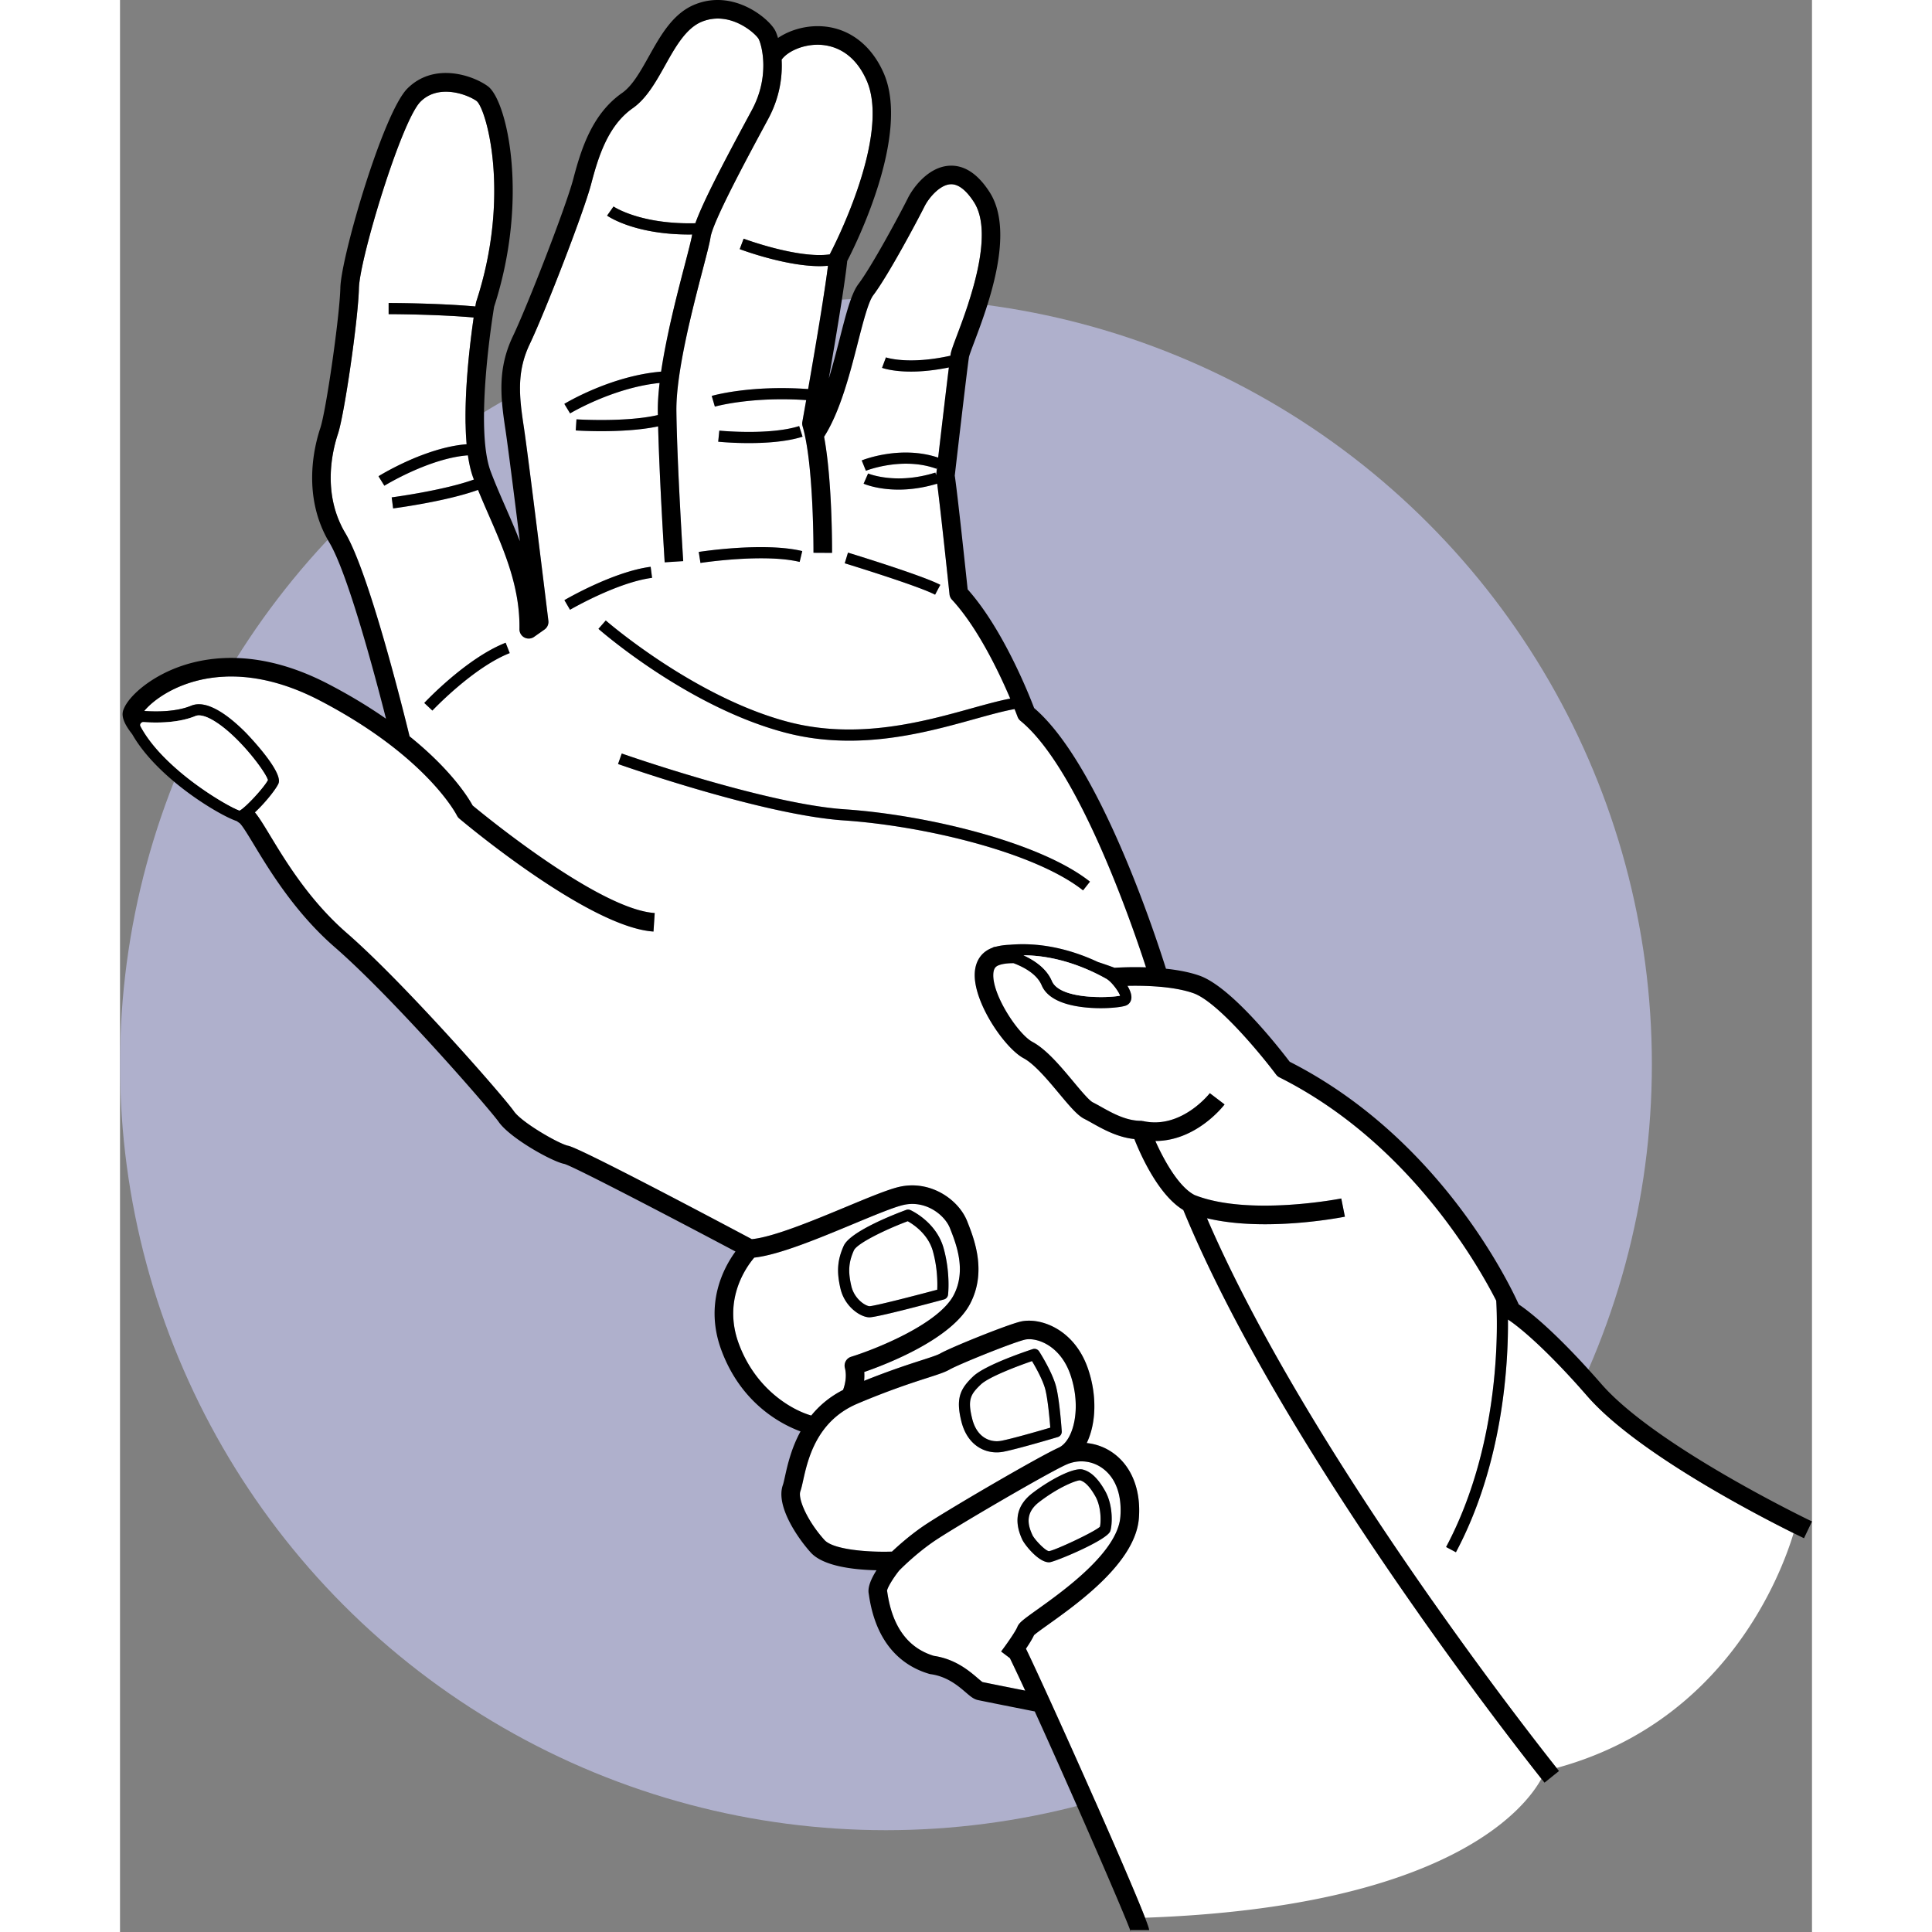
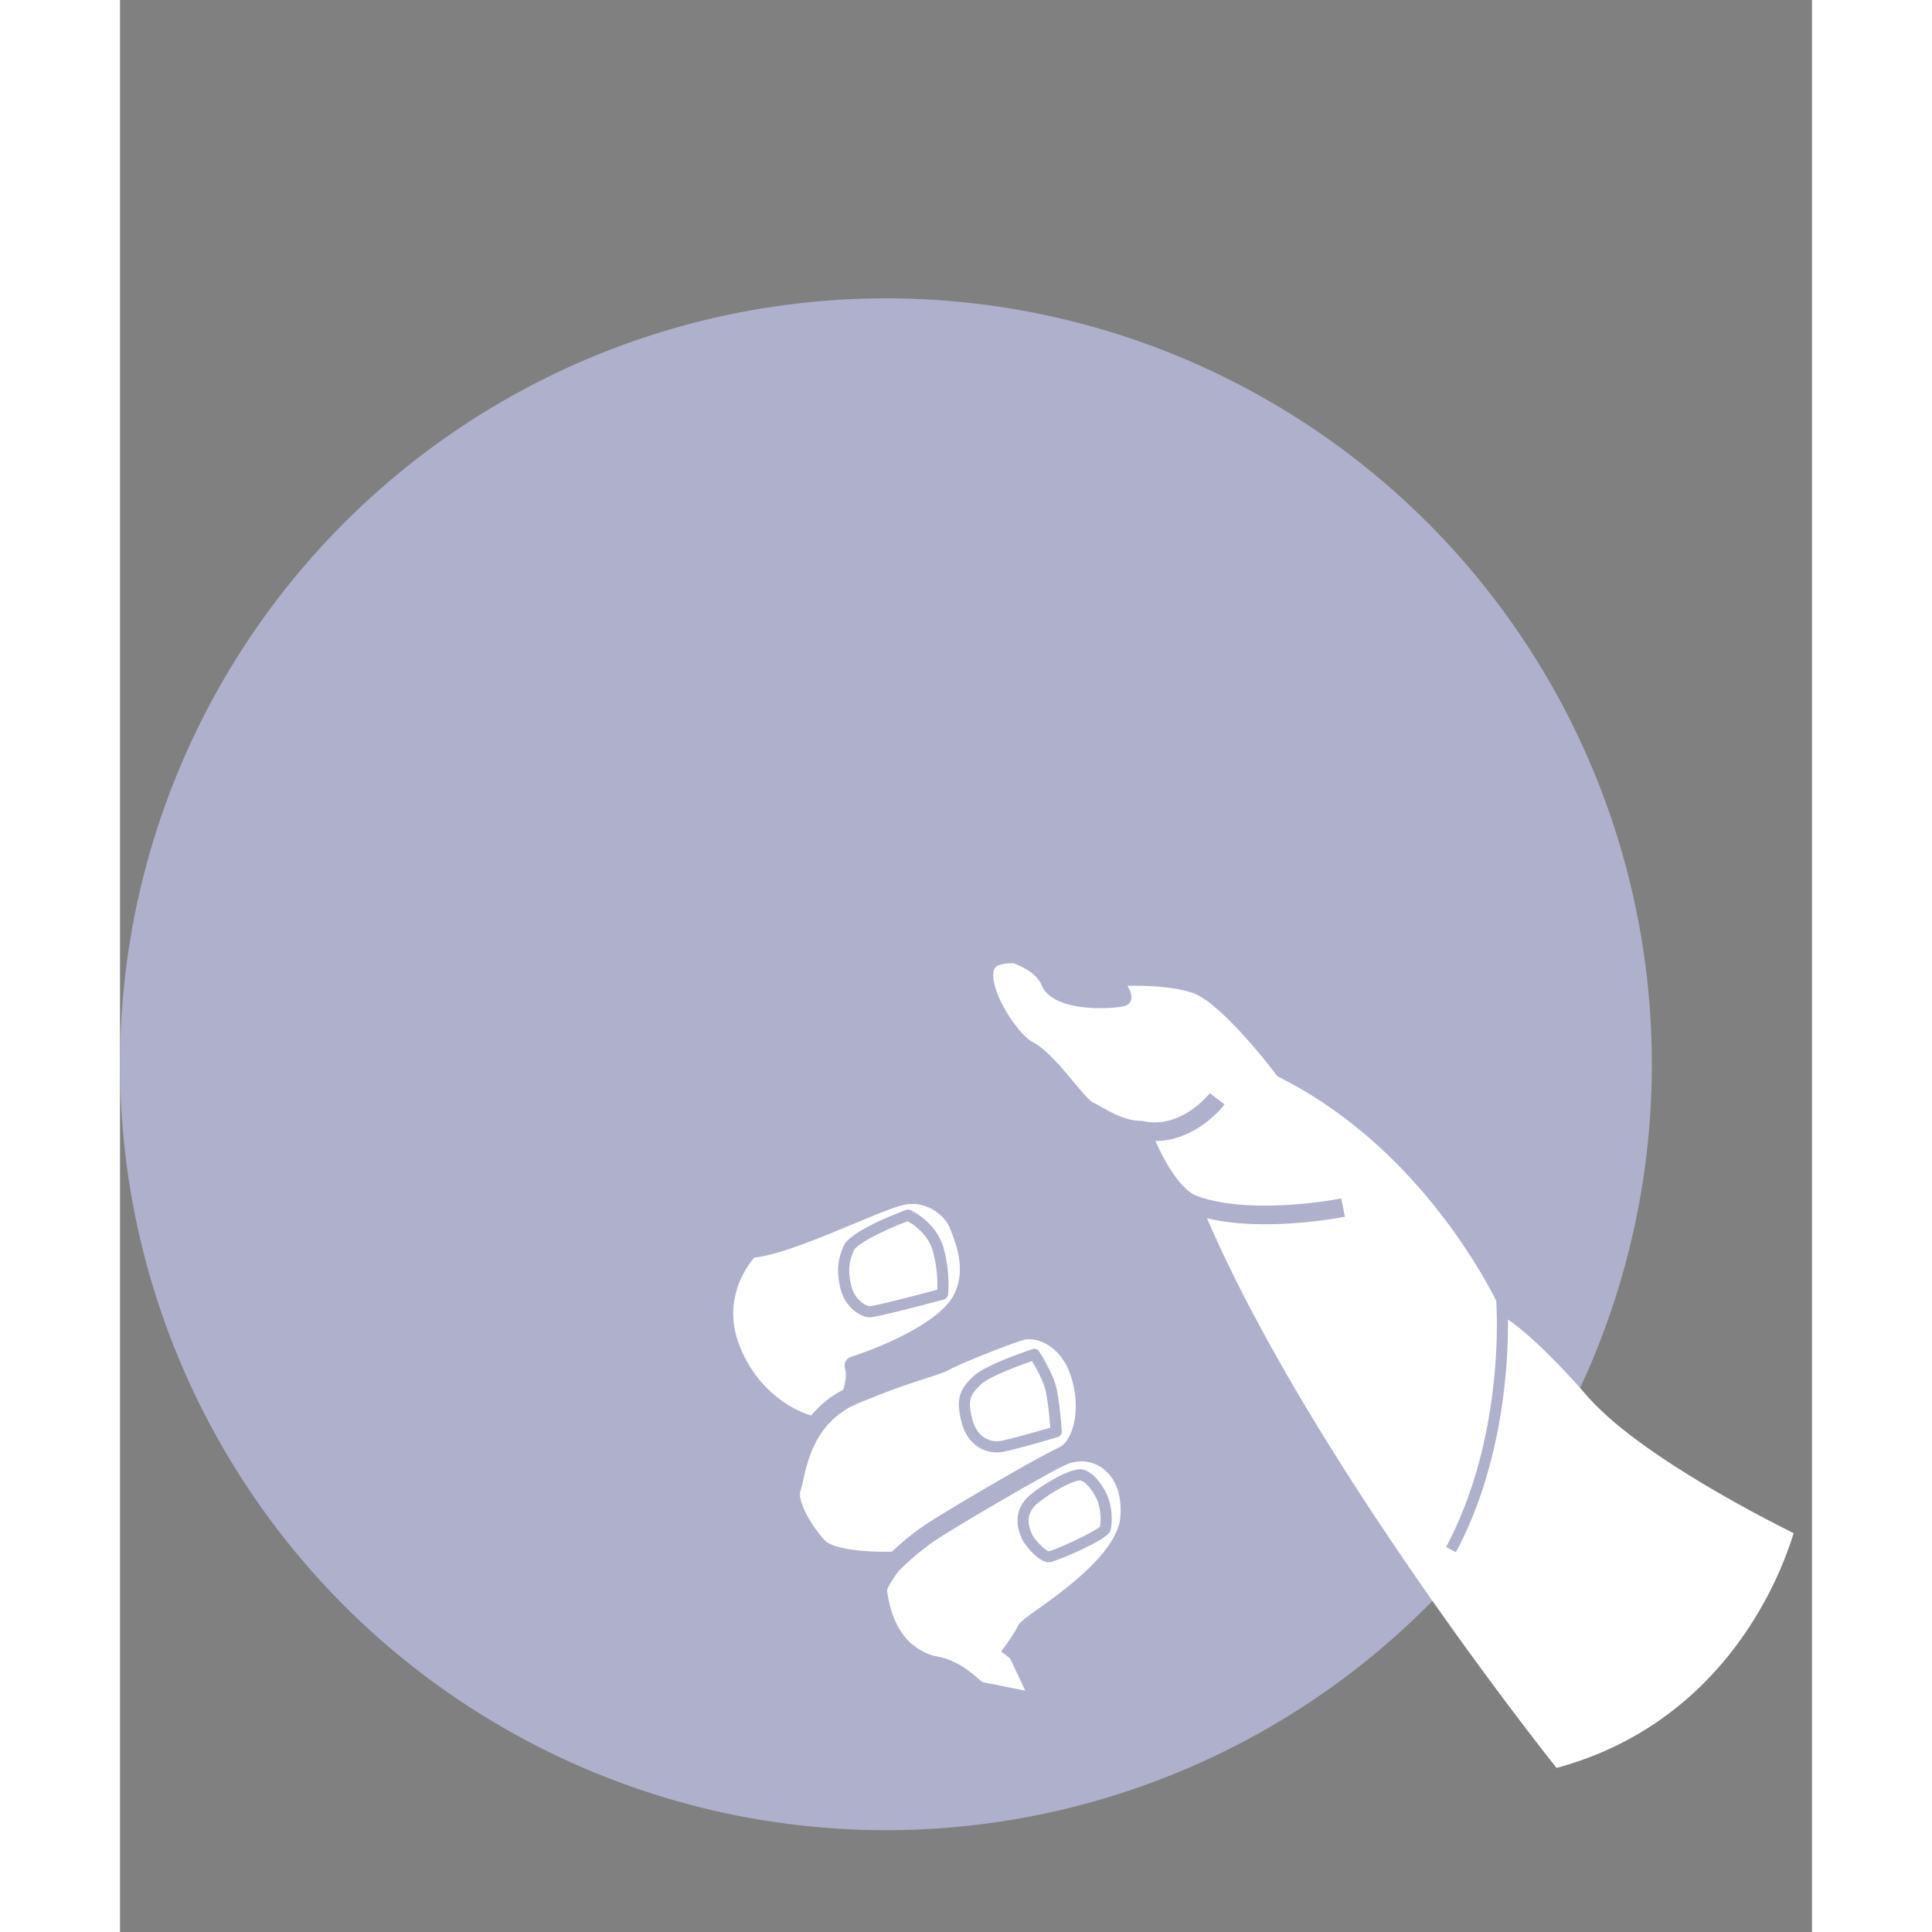
<svg xmlns="http://www.w3.org/2000/svg" version="1.1" width="512" height="512" x="0" y="0" viewBox="0 0 364.493 416.199" style="enable-background:new 0 0 512 512" xml:space="preserve">
  <rect x="0" y="0" width="364.493" height="416.199" fill="#808080" stroke="none" />
  <g>
    <circle cx="165" cy="229.267" r="165" fill="#AFB0CC" opacity="1" data-original="#afb0cc" />
    <g fill="#FFFFFF">
-       <path d="M218.516 245.378c-3.638-.377-6.76-2.126-9.11-3.443-.597-.334-1.149-.644-1.65-.895-1.451-.725-3.022-2.556-5.465-5.484-2.353-2.82-5.28-6.33-7.628-7.585-4.13-2.21-10.89-12.137-10.525-18.403.15-2.574 1.45-4.47 3.66-5.34.045-.018.093-.03.138-.048a1.18 1.18 0 0 1 .432-.189c.128-.026.254-.04.382-.063.886-.232 1.88-.362 2.956-.403 7.574-.663 14.353 1.552 18.941 3.707a105.4 105.4 0 0 1 3.602 1.252 72.655 72.655 0 0 1 6.777-.093c-3.21-9.88-14.675-43.019-27.053-53.113a2.002 2.002 0 0 1-.614-.864c-.011-.03-.236-.64-.647-1.664-2.418.43-5.31 1.232-8.587 2.143-7.431 2.066-16.78 4.665-27.025 4.665-4.444 0-9.055-.488-13.754-1.722-20.816-5.462-39.497-21.678-40.282-22.366l1.582-1.806c.188.165 19.05 16.535 39.31 21.851 14.903 3.91 29.134-.046 39.527-2.934 3.115-.866 5.878-1.625 8.295-2.09-2.312-5.432-6.955-15.258-12.562-21.308a2.001 2.001 0 0 1-.523-1.15c-.02-.2-1.907-18.152-2.66-23.84-3.156.956-5.971 1.28-8.317 1.28-4.55 0-7.35-1.198-7.526-1.275l.964-2.198c.059.025 5.942 2.494 14.49-.193l.18.578c.003-.035-.006-.07-.002-.104l.19-1.638-.125.341c-7.338-2.674-15.127.396-15.205.427l-.9-2.225c.344-.14 8.393-3.318 16.468-.603.605-5.208 1.698-14.563 2.306-19.426-3.266.666-5.99.893-8.15.893-4.013 0-6.107-.757-6.247-.81l.837-2.25c.049.018 4.776 1.656 13.889-.36l.042-.291c.116-.753.535-1.884 1.395-4.167 2.435-6.464 8.138-21.602 3.651-28.609-1.17-1.826-3.002-3.995-5.073-3.87-2.273.121-4.645 2.875-5.604 4.792-1.413 2.828-7.765 14.795-11.027 19.105-1.066 1.408-2.222 5.927-3.34 10.297-1.695 6.62-3.792 14.788-7.256 20.204 1.78 9.506 1.72 24.307 1.716 25.012l-4-.023c0-.19.079-19.04-2.35-27.28a1.997 1.997 0 0 1-.05-.92c.012-.07.339-1.892.831-4.692-11.917-.8-19.596 1.385-19.676 1.408l-.675-2.303c.344-.102 8.291-2.364 20.767-1.481 1.39-7.958 3.534-20.547 4.279-26.564a19.68 19.68 0 0 1-1.803.087c-7.355 0-16.734-3.488-17.211-3.668l.844-2.246c.125.046 11.71 4.353 18.554 3.38.015-.034.024-.07.042-.103.133-.251 13.29-25.165 7.894-37.383-2.943-6.662-7.854-7.67-10.52-7.679h-.037c-3.47 0-6.606 1.583-7.755 3.22.195 3.514-.349 8.031-2.858 12.704l-.954 1.774c-3.848 7.149-11.009 20.456-11.505 23.808-.177 1.188-.798 3.57-1.657 6.869-2.168 8.312-5.795 22.225-5.691 30.545.145 11.604 1.456 32.117 1.47 32.323l-3.993.257c-.012-.19-1.11-17.386-1.414-29.287-3.898.832-8.612 1.036-12.208 1.036-3.073 0-5.324-.144-5.537-.159l.158-2.394c.114.007 10.632.676 17.536-.923l-.012-.803c-.023-1.835.125-3.909.383-6.107-10.008 1.009-19.184 6.498-19.28 6.556l-1.245-2.052c.42-.255 10.078-6.043 20.85-6.947 1.166-7.902 3.52-16.95 5.112-23.055.766-2.936 1.427-5.47 1.57-6.445.003-.014.008-.033.01-.048-.21.003-.425.01-.631.01-11.796 0-17.442-3.89-17.696-4.068l1.382-1.963c.058.041 5.775 3.89 17.631 3.603 1.73-4.812 6.287-13.44 11.244-22.652l.952-1.77c3.903-7.267 2.135-13.883 1.448-15.257-.549-1.061-6.045-6.22-12.208-3.754-3.455 1.382-5.748 5.483-7.966 9.448-1.956 3.497-3.978 7.113-6.958 9.2-5.29 3.702-7.388 10.334-8.94 16.26-1.625 6.203-9.961 27.664-13.248 34.55-2.812 5.892-2.313 11.053-1.301 17.703 1.024 6.732 5.14 40.485 5.314 41.918a2 2 0 0 1-.833 1.877l-2.248 1.584a2 2 0 0 1-3.152-1.67c.159-9.05-3.326-17.038-6.696-24.763a248.526 248.526 0 0 1-2.23-5.229c-6.838 2.478-17.793 3.923-18.287 3.987l-.31-2.38c.119-.015 11.113-1.465 17.712-3.84-.039-.102-.082-.206-.12-.308-.527-1.4-.906-3.069-1.172-4.905-8.32.615-17.888 6.483-17.99 6.546l-1.266-2.04c.435-.27 10.112-6.22 18.979-6.896-.82-9.29.69-21.583 1.522-27.303-8.058-.714-18.212-.723-18.32-.723v-2.4c.11 0 10.486.01 18.683.747l.127-.77c.017-.096.04-.191.07-.284 7.437-22.73 2.253-41.266.105-43.18-1.83-1.348-8.146-3.856-12.118.115-4.13 4.131-13.123 33.87-13.27 40.197-.154 6.624-3.113 27.16-4.523 31.39-1.201 3.603-3.45 12.893 1.588 21.336 5.1 8.544 12.429 37.984 13.847 43.801 9.045 7.282 12.703 13.283 13.585 14.899 2.975 2.466 27.342 22.379 39.224 23.162l-.262 3.991c-13.908-.917-40.704-23.387-41.838-24.343a1.994 1.994 0 0 1-.512-.659c-.059-.12-6.465-12.737-29.486-24.743-12.847-6.7-22.595-5.709-28.51-3.697-4.901 1.667-8.028 4.294-9.366 5.926h.014c2.888.198 6.98.16 10.103-1.132 3.499-1.444 8.293 2.324 11.7 5.741.083.083 8.202 8.392 7.111 11.01-.48 1.153-2.869 4.173-5.083 6.223.829.978 1.778 2.515 3.244 4.94 3.39 5.602 8.513 14.068 16.56 21.062 12.259 10.652 33.658 35.048 35.996 38.39 1.731 2.472 9.802 7.078 11.7 7.434 2.364.443 28.031 13.993 39.548 20.115 4.64-.444 13.308-4.045 20.333-6.966 4.797-1.994 8.94-3.717 11.368-4.287 6.652-1.56 12.808 2.627 14.697 7.402 1.49 3.764 4.265 10.772.653 17.723-3.98 7.659-17.978 13.063-22.83 14.742.045.662.026 1.3-.034 1.906 5.541-2.225 9.578-3.53 12.378-4.433 1.968-.635 3.39-1.093 4.033-1.46 2.252-1.288 13.92-6.007 17.152-6.834 4.156-1.063 11.687 1.422 14.673 10.129 1.99 5.804 1.735 11.835-.276 16A11.75 11.75 0 0 1 213.92 313c4.01 2.855 6.04 7.982 5.568 14.066-.737 9.48-12.968 18.217-19.54 22.91-1.224.875-2.6 1.858-3.045 2.27-.372.811-1.049 1.894-1.74 2.92 4.253 8.755 21.54 47.31 25.656 57.958 65.55-2.32 81.982-23.732 85.382-29.944-6.372-8.036-56.221-71.712-77.137-122.512-5.365-3.226-9.209-11.902-10.548-15.29zM156.824 119.05c.654.2 16.072 4.92 19.888 6.94l-1.123 2.122c-3.615-1.914-19.308-6.719-19.466-6.767zm-27.719-26.282c.107.011 10.815 1.055 17.203-.981l.729 2.287c-3.45 1.1-7.908 1.379-11.545 1.379-3.6 0-6.399-.274-6.627-.297zm17.867 25.949-.561 2.333c-7.74-1.86-21.233.202-21.368.223l-.37-2.371c.573-.09 14.103-2.156 22.3-.185zm-79.678 34.359-1.751-1.642c.368-.393 9.124-9.668 17.533-12.971l.878 2.233c-7.902 3.105-16.574 12.288-16.66 12.38zm28.438-23.789c.428-.25 10.57-6.147 18.581-7.184l.308 2.38c-7.533.975-17.576 6.816-17.676 6.875zm60.219 47.453c-17.356-1.177-47.392-11.703-48.662-12.151l.798-2.264c.308.108 30.998 10.866 48.026 12.02 17.577 1.192 42.07 7.06 52.84 15.586l-1.49 1.881c-10.39-8.225-34.296-13.904-51.512-15.072z" fill="#FFFFFF" opacity="1" data-original="#ffffff" />
      <path d="M316.139 300.813c-10.325-11.827-15.951-15.783-17.142-16.556.082 9.396-.996 30.966-11.208 50.134l-2.119-1.129c12.142-22.79 11.048-49.074 10.8-53.071-4.429-8.676-19.354-34.383-46.71-48.106a1.998 1.998 0 0 1-.705-.59c-3.19-4.26-12.615-15.72-17.85-17.549-4.369-1.526-10.568-1.652-14.175-1.571.533.892.878 1.793.852 2.529-.027.753-.41 1.36-1.054 1.665-.655.31-2.873.618-5.548.618-2.72 0-5.912-.318-8.42-1.274-2.188-.835-3.636-2.061-4.306-3.646-1.006-2.38-3.705-3.878-6.067-4.774-1.3-.003-2.406.135-3.223.457-.545.214-1.06.586-1.133 1.85-.263 4.526 5.37 13.013 8.418 14.644 3.035 1.623 6.105 5.302 8.814 8.55 1.516 1.817 3.404 4.08 4.181 4.468.553.277 1.16.616 1.816.984 2.391 1.339 5.367 3.006 8.565 3.006.15 0 .293.036.435.068l.005-.02c8.253 1.858 14.345-5.927 14.405-6.006l3.182 2.425c-.274.36-6.092 7.86-14.913 7.879 1.822 4.081 5.01 9.879 8.452 11.642 11.687 4.632 31.399.782 31.597.742l.783 3.923c-.524.105-8.31 1.63-17.205 1.63-4.138 0-8.51-.338-12.51-1.294 21.63 50.142 69.78 111.457 75.311 118.42 36.454-9.908 48.41-41.77 51.062-50.587-7.83-3.889-33.787-17.316-44.39-29.461zM196.451 330.446l.093.211c.379.89 2.748 3.425 3.57 3.499 1.252-.148 9.66-4.058 10.987-5.255.23-.98.332-4.239-.995-6.573-1.15-2.025-2.227-3.146-3.29-3.427a.33.33 0 0 0-.04-.002c-.74 0-4.441 1.35-8.771 4.673-3.046 2.336-2.43 4.901-1.554 6.874zM158.796 302.409c-8.803 3.754-10.65 12.067-11.641 16.541-.213.959-.38 1.716-.59 2.3-.579 1.612 1.523 6.448 5.2 10.51 1.86 2.052 9.254 2.67 14.538 2.49 1.412-1.332 3.775-3.428 6.569-5.37 4.28-2.974 25.103-15.138 29.381-17.035 3.187-1.54 4.93-8.574 2.493-15.682-2.247-6.552-7.558-8.15-9.897-7.55-2.89.738-14.182 5.301-16.16 6.43-1.004.575-2.429 1.035-4.79 1.795-3.214 1.037-8.073 2.604-15.027 5.534-.025.011-.047.024-.073.035l-.001.003zm24.977-5.882c2.62-2.511 11.807-5.557 12.846-5.896a1.2 1.2 0 0 1 1.381.492c.12.185 2.93 4.58 3.697 7.76.745 3.082 1.16 9.207 1.177 9.465a1.2 1.2 0 0 1-.855 1.23c-.344.103-8.472 2.523-11.667 3.15-.489.097-.99.147-1.495.147-3.152 0-6.427-1.944-7.604-6.654-1.256-5.024-.238-7.051 2.52-9.694zM133.294 289.446c3.63 9.835 11.396 14.289 15.617 15.494 1.697-2.088 3.917-4.017 6.854-5.516.4-1.08.863-2.893.392-4.739a2 2 0 0 1 1.349-2.405c5.031-1.553 18.81-6.972 22.102-13.308 2.77-5.332.522-11.013-.822-14.407-1.114-2.816-5.235-6.114-10.064-4.98-2.11.495-6.305 2.24-10.746 4.087-7.55 3.14-16.052 6.675-21.341 7.246-1.652 1.924-6.853 9.012-3.341 18.528zm22.605-21.054c1.422-3.186 11.46-7.012 13.458-7.747.294-.108.619-.097.906.032.227.102 5.578 2.562 7.155 8.19 1.488 5.317.985 9.854.963 10.044a1.2 1.2 0 0 1-.88 1.02c-3.37.91-14.412 3.853-16.076 3.853h-.043c-1.947-.07-5.267-2.31-6.173-6.18-.86-3.664-.672-6.16.69-9.212z" fill="#FFFFFF" opacity="1" data-original="#ffffff" />
      <path d="M161.468 281.385c.998-.016 8.857-2.015 14.584-3.55.066-1.455.062-4.72-.946-8.321-1.039-3.71-4.26-5.791-5.414-6.433-5.177 1.952-10.954 4.84-11.601 6.29-1.136 2.544-1.28 4.556-.546 7.685.653 2.788 3.046 4.298 3.923 4.33zM203.922 315.48c-3.882 1.693-24.679 13.844-28.768 16.686-3.818 2.654-6.856 5.71-7.304 6.167-1.295 1.622-2.51 3.635-2.61 4.323l.06.398c1.078 7.378 4.45 11.974 10.025 13.661 4.634.678 7.648 3.262 9.457 4.814.36.308.798.684 1.013.826 1.14.243 5.78 1.166 9.21 1.847a404.577 404.577 0 0 0-3.297-6.993l-1.897-1.436c1.218-1.61 3.108-4.315 3.496-5.284.368-.92 1.198-1.54 4.317-3.768 5.61-4.007 17.284-12.345 17.876-19.964.366-4.719-1.019-8.447-3.9-10.498-2.25-1.602-5.122-1.894-7.678-.779zm3.51 1.1c1.74.462 3.254 1.912 4.76 4.562 1.842 3.241 1.558 7.484 1.13 8.707-.687 1.96-11.974 6.643-13.098 6.704a1.88 1.88 0 0 1-.107.002c-2.293 0-5.334-3.907-5.781-4.958l-.078-.176c-1.76-3.959-.99-7.24 2.286-9.754 3.797-2.913 8.91-5.613 10.888-5.087zM189.89 310.374c2.466-.485 8.257-2.16 10.517-2.823-.146-1.846-.513-5.912-1.043-8.106-.495-2.053-2.084-4.875-2.896-6.232-3.151 1.08-9.33 3.414-11.035 5.047-2.209 2.117-2.89 3.228-1.852 7.379 1.051 4.204 4.054 5.178 6.308 4.735z" fill="#FFFFFF" opacity="1" data-original="#ffffff" />
    </g>
-     <path d="M319.152 298.182c-10.193-11.676-16.022-15.989-17.833-17.186-2.171-4.806-17.23-35.96-49.346-52.274-2.15-2.834-12.515-16.13-19.45-18.552-2.193-.766-4.72-1.22-7.197-1.484-2.403-7.652-14.435-44.229-28.4-56.154-1.105-2.907-6.706-17.038-14.323-25.569-.384-3.644-2.204-20.802-2.776-24.5.302-2.613 2.647-22.88 3.053-25.514.068-.403.661-1.978 1.185-3.367 2.87-7.621 8.845-23.48 3.276-32.176-2.534-3.956-5.442-5.874-8.653-5.707-4.436.236-7.725 4.509-8.97 6.997-1.793 3.588-7.782 14.705-10.639 18.48-1.551 2.05-2.644 6.318-4.026 11.72-.696 2.717-1.464 5.71-2.357 8.625 1.498-8.66 3.473-20.478 3.962-25.298 1.743-3.355 13.699-27.248 7.835-40.524-2.816-6.375-7.98-10.043-14.166-10.063h-.048c-3.14 0-6.24.984-8.53 2.544-.199-.662-.404-1.199-.584-1.558-1.264-2.528-8.862-9.04-17.27-5.679-4.77 1.908-7.415 6.637-9.973 11.21-1.815 3.246-3.53 6.313-5.76 7.874-6.4 4.48-8.784 11.911-10.516 18.524-1.547 5.907-9.84 27.244-12.989 33.84-3.297 6.908-2.73 12.906-1.645 20.028.523 3.443 1.906 14.365 3.127 24.18-.98-2.526-2.056-4.993-3.122-7.435-1.14-2.615-2.219-5.086-3.157-7.58-3.495-9.284.396-33.449.739-35.518 7.587-23.338 2.796-44.428-1.35-47.484-3.167-2.332-11.57-5.281-17.34.49-5.231 5.231-14.287 36.295-14.44 42.933-.142 6.07-3.048 26.403-4.32 30.218-1.375 4.125-3.939 14.786 1.948 24.65 3.931 6.587 9.594 27.695 12.207 37.954-3.498-2.437-7.588-4.95-12.365-7.441-14.1-7.353-24.992-6.199-31.647-3.937-6.38 2.169-11.048 6.167-12.361 8.995-.413.89-1.041 2.26 1.7 5.724 5.481 9.63 18.886 17.533 22.506 18.71l.45.32.171.121c.53.408 1.907 2.685 3.123 4.694 3.305 5.463 8.838 14.605 17.359 22.011 12.556 10.912 33.476 34.998 35.342 37.664 2.46 3.515 11.533 8.565 14.164 9.056 2.09.604 22.841 11.435 36.842 18.86-2.561 3.508-6.723 11.266-3.047 21.226 4.265 11.557 12.956 16.016 17.062 17.53-2.005 3.653-2.823 7.33-3.354 9.725-.174.787-.325 1.468-.449 1.813-1.61 4.487 3.22 11.477 6 14.547 2.734 3.018 9.44 3.725 14.17 3.826-1.054 1.66-1.935 3.55-1.687 4.976.017.096.035.225.059.385 1.66 11.363 7.983 15.496 12.994 16.962.095.028.193.049.292.063 3.554.482 5.959 2.544 7.55 3.908.991.85 1.708 1.464 2.604 1.663 1.116.248 9.336 1.877 12.279 2.459 8.25 18.114 20.11 45.434 20.69 47.512a1.632 1.632 0 0 1-.047-.41h4c0-.26-.32-1.202-.885-2.665-4.116-10.647-21.404-49.203-25.657-57.957.692-1.027 1.369-2.11 1.74-2.92.445-.412 1.821-1.396 3.046-2.27 6.572-4.694 18.803-13.43 19.54-22.91.472-6.084-1.558-11.212-5.568-14.067a11.75 11.75 0 0 0-5.667-2.133c2.012-4.166 2.266-10.197.277-16-2.986-8.707-10.518-11.193-14.673-10.13-3.233.827-14.9 5.547-17.152 6.834-.644.368-2.066.826-4.033 1.46-2.8.903-6.837 2.209-12.378 4.433.06-.605.08-1.244.034-1.905 4.852-1.68 18.85-7.084 22.83-14.742 3.612-6.952.837-13.96-.653-17.724-1.89-4.774-8.045-8.961-14.697-7.402-2.428.57-6.572 2.293-11.368 4.288-7.025 2.92-15.694 6.521-20.333 6.965-11.517-6.122-37.184-19.671-39.548-20.114-1.899-.356-9.969-4.962-11.7-7.435-2.338-3.341-23.737-27.737-35.996-38.39-8.047-6.994-13.17-15.46-16.56-21.063-1.466-2.423-2.415-3.96-3.244-4.938 2.214-2.05 4.602-5.07 5.083-6.223 1.09-2.619-7.028-10.928-7.11-11.01-3.409-3.418-8.203-7.186-11.702-5.741-3.122 1.29-7.214 1.329-10.102 1.131h-.015c1.338-1.631 4.465-4.259 9.366-5.925 5.916-2.012 15.664-3.003 28.51 3.697 23.022 12.005 29.428 24.623 29.487 24.742.122.253.296.478.512.66 1.134.955 27.93 23.426 41.838 24.343l.262-3.991c-11.882-.784-36.25-20.696-39.224-23.163-.882-1.616-4.54-7.616-13.585-14.899-1.418-5.816-8.748-35.257-13.847-43.801-5.039-8.443-2.79-17.733-1.588-21.336 1.41-4.23 4.37-24.766 4.524-31.39.146-6.326 9.138-36.066 13.269-40.197 3.972-3.971 10.288-1.462 12.118-.115 2.148 1.914 7.332 20.45-.105 43.18-.03.093-.053.189-.07.284-.016.09-.062.365-.127.77-8.198-.737-18.574-.747-18.684-.747v2.4c.108 0 10.263.01 18.32.724-.832 5.719-2.341 18.012-1.522 27.303-8.866.676-18.544 6.626-18.979 6.896l1.266 2.04c.102-.064 9.67-5.931 17.99-6.547.266 1.837.645 3.505 1.172 4.905.039.103.081.206.12.31-6.598 2.373-17.593 3.823-17.71 3.839l.309 2.38c.494-.065 11.449-1.51 18.286-3.987a249.28 249.28 0 0 0 2.23 5.229c3.37 7.724 6.855 15.712 6.697 24.763a2 2 0 0 0 3.152 1.67l2.248-1.585a2 2 0 0 0 .833-1.876c-.175-1.434-4.29-35.186-5.315-41.919-1.012-6.65-1.51-11.81 1.302-17.703 3.286-6.886 11.622-28.347 13.247-34.55 1.552-5.925 3.65-12.557 8.94-16.26 2.98-2.086 5.003-5.703 6.959-9.2 2.217-3.965 4.51-8.065 7.966-9.447 6.163-2.466 11.659 2.692 12.207 3.753.688 1.374 2.455 7.99-1.447 15.257l-.952 1.77c-4.957 9.212-9.515 17.84-11.245 22.652-11.855.287-17.572-3.561-17.63-3.602l-1.382 1.962c.254.18 5.9 4.068 17.695 4.068.206 0 .422-.007.632-.01-.002.015-.008.034-.01.048-.144.975-.805 3.51-1.57 6.446-1.592 6.104-3.947 15.153-5.113 23.054-10.771.905-20.43 6.693-20.849 6.947l1.244 2.052c.096-.058 9.272-5.547 19.28-6.556-.258 2.198-.405 4.272-.383 6.107l.013.803c-6.904 1.6-17.423.93-17.536.923l-.159 2.394c.214.015 2.465.159 5.537.159 3.597 0 8.311-.204 12.21-1.036.302 11.901 1.401 29.097 1.413 29.287l3.992-.257c-.014-.206-1.325-20.72-1.47-32.323-.104-8.32 3.524-22.233 5.691-30.545.86-3.298 1.481-5.68 1.658-6.869.496-3.352 7.657-16.66 11.504-23.808l.955-1.774c2.51-4.673 3.053-9.19 2.858-12.704 1.149-1.637 4.285-3.22 7.755-3.22h.037c2.666.008 7.577 1.017 10.52 7.68 5.396 12.218-7.76 37.131-7.894 37.382-.018.033-.027.069-.043.103-6.843.973-18.428-3.333-18.553-3.38l-.844 2.246c.477.18 9.856 3.668 17.21 3.668.62 0 1.22-.033 1.804-.087-.745 6.017-2.89 18.606-4.279 26.564-12.476-.883-20.423 1.38-20.767 1.48l.675 2.304c.08-.023 7.76-2.209 19.676-1.408-.492 2.8-.82 4.622-.832 4.693-.055.306-.038.62.05.919 2.43 8.24 2.352 27.09 2.35 27.28l4 .023c.005-.705.065-15.506-1.715-25.012 3.464-5.416 5.561-13.585 7.255-20.204 1.119-4.37 2.275-8.89 3.341-10.297 3.261-4.31 9.613-16.277 11.027-19.105.959-1.917 3.331-4.67 5.604-4.791 2.071-.126 3.903 2.043 5.073 3.87 4.487 7.006-1.216 22.144-3.651 28.608-.86 2.283-1.28 3.414-1.395 4.167l-.042.291c-9.113 2.016-13.84.378-13.89.36l-.836 2.25c.14.053 2.234.81 6.247.81 2.16 0 4.884-.227 8.15-.893-.608 4.863-1.701 14.218-2.306 19.426-8.075-2.715-16.124.464-16.469.603l.9 2.225c.08-.03 7.868-3.1 15.206-.427l.124-.34c-.105.906-.173 1.5-.19 1.636-.003.035.006.07.004.105l-.182-.578c-8.547 2.687-14.43.218-14.489.193l-.964 2.198c.176.077 2.976 1.276 7.526 1.276 2.346 0 5.16-.325 8.317-1.28.753 5.688 2.64 23.64 2.66 23.839a2 2 0 0 0 .523 1.15c5.606 6.05 10.25 15.876 12.562 21.308-2.417.465-5.18 1.224-8.296 2.09-10.392 2.888-24.623 6.844-39.526 2.934-20.26-5.316-39.123-21.685-39.31-21.85l-1.582 1.805c.785.688 19.466 16.904 40.282 22.366 4.7 1.234 9.31 1.722 13.754 1.722 10.244 0 19.594-2.599 27.025-4.665 3.277-.91 6.168-1.712 8.587-2.143.41 1.024.635 1.633.647 1.664a2 2 0 0 0 .614.864c12.377 10.094 23.842 43.232 27.053 53.113a72.619 72.619 0 0 0-6.777.093 105.4 105.4 0 0 0-3.602-1.252c-4.588-2.155-11.367-4.37-18.942-3.707-1.076.04-2.07.171-2.955.403-.128.024-.254.037-.382.063a1.18 1.18 0 0 0-.432.19c-.045.016-.093.03-.137.046-2.211.87-3.512 2.767-3.662 5.341-.364 6.266 6.395 16.194 10.525 18.403 2.348 1.256 5.276 4.765 7.629 7.585 2.443 2.928 4.013 4.759 5.464 5.484.502.251 1.053.56 1.65.895 2.351 1.317 5.473 3.066 9.11 3.443 1.34 3.388 5.184 12.064 10.549 15.29 20.916 50.8 70.765 114.476 77.137 122.512.407.514.641.806.675.848l3.116-2.51c-.03-.035-.214-.265-.525-.657-5.53-6.963-53.681-68.278-75.31-118.42 3.998.956 8.371 1.293 12.51 1.293 8.893 0 16.68-1.524 17.204-1.63l-.783-3.922c-.199.04-19.91 3.89-31.597-.742-3.443-1.763-6.63-7.561-8.452-11.642 8.82-.02 14.639-7.52 14.912-7.879l-3.181-2.425c-.06.079-6.152 7.864-14.405 6.007l-.005.019c-.142-.032-.284-.068-.435-.068-3.198 0-6.174-1.667-8.565-3.006a46.111 46.111 0 0 0-1.816-.984c-.777-.389-2.665-2.65-4.181-4.469-2.71-3.247-5.78-6.926-8.814-8.55-3.048-1.63-8.681-10.117-8.418-14.643.073-1.264.588-1.636 1.133-1.85.817-.322 1.922-.46 3.223-.457 2.362.896 5.061 2.395 6.067 4.774.67 1.585 2.118 2.811 4.306 3.646 2.508.956 5.7 1.274 8.42 1.274 2.675 0 4.893-.308 5.548-.618.644-.305 1.027-.912 1.054-1.665.025-.736-.32-1.637-.852-2.53 3.607-.08 9.806.046 14.174 1.572 5.236 1.828 14.661 13.288 17.851 17.55a2 2 0 0 0 .704.59c27.357 13.721 42.282 39.429 46.71 48.105.25 3.997 1.343 30.281-10.799 53.071l2.118 1.13c10.212-19.17 11.291-40.739 11.209-50.135 1.19.773 6.817 4.729 17.142 16.556 10.603 12.145 36.56 25.572 44.39 29.461 1.246.619 2.05 1.005 2.24 1.096l1.724-3.61c-.335-.16-33.595-16.123-45.34-29.578zM215.417 214.5c-2.464.493-12.957.845-14.652-3.167-1.124-2.659-3.665-4.414-6.12-5.54 7.602.05 14.138 2.999 17.802 5.063 1.14.642 2.638 2.696 2.97 3.644zM20.059 155.182c5.397 3.15 11.316 11.126 11.782 12.857-.848 1.64-4.832 5.938-6.087 6.564-2.35-.74-16.342-8.778-21.324-18.127a.59.59 0 0 1 .031-.617.688.688 0 0 1 .604-.303c3.141.215 7.63.16 11.183-1.309.845-.348 2.164-.026 3.81.935zm195.44 171.575c-.591 7.62-12.265 15.957-17.875 19.964-3.119 2.228-3.95 2.848-4.317 3.768-.388.97-2.278 3.674-3.496 5.284l1.897 1.436a404.577 404.577 0 0 1 3.297 6.993c-3.43-.68-8.07-1.604-9.21-1.847-.215-.142-.653-.518-1.013-.826-1.81-1.552-4.824-4.136-9.457-4.814-5.575-1.687-8.947-6.283-10.025-13.661l-.06-.397c.1-.689 1.315-2.702 2.61-4.324.448-.458 3.485-3.513 7.304-6.167 4.09-2.841 24.886-14.993 28.768-16.686 2.557-1.115 5.427-.823 7.678.78 2.881 2.05 4.266 5.778 3.9 10.497zm-56.627-24.385c6.954-2.93 11.813-4.497 15.028-5.534 2.36-.76 3.785-1.22 4.79-1.795 1.977-1.13 13.269-5.692 16.16-6.43 2.338-.6 7.649.998 9.896 7.55 2.436 7.108.694 14.141-2.492 15.682-4.28 1.897-25.101 14.061-29.382 17.036-2.794 1.941-5.157 4.037-6.569 5.37-5.284.178-12.679-.44-14.537-2.491-3.678-4.061-5.78-8.898-5.201-10.51.21-.584.377-1.341.59-2.3.991-4.474 2.838-12.787 11.641-16.542l.002.001.001-.002c.026-.01.048-.024.073-.035zm-.896-38.7c4.442-1.847 8.637-3.592 10.746-4.086 4.83-1.136 8.95 2.163 10.064 4.98 1.344 3.393 3.593 9.075.822 14.406-3.292 6.336-17.07 11.755-22.102 13.308a2 2 0 0 0-1.349 2.405c.47 1.846.008 3.66-.392 4.74-2.937 1.498-5.156 3.427-6.854 5.515-4.22-1.205-11.988-5.66-15.617-15.494-3.512-9.516 1.69-16.604 3.34-18.528 5.29-.57 13.793-4.107 21.342-7.246z" fill="#000000" opacity="1" data-original="#000000" />
-     <path d="m194.258 331.42.077.177c.448 1.051 3.489 4.959 5.782 4.959.036 0 .071-.001.107-.003 1.124-.061 12.41-4.744 13.098-6.703.428-1.224.712-5.467-1.13-8.707v-.001c-1.506-2.65-3.02-4.1-4.76-4.561-1.977-.527-7.091 2.173-10.888 5.086-3.276 2.514-4.046 5.795-2.286 9.754zm3.747-7.848c4.33-3.323 8.03-4.673 8.772-4.673a.33.33 0 0 1 .04.002c1.062.28 2.138 1.402 3.289 3.427 1.327 2.334 1.224 5.594.995 6.573-1.327 1.197-9.735 5.107-10.987 5.255-.822-.074-3.191-2.609-3.57-3.499l-.093-.21c-.877-1.974-1.493-4.539 1.554-6.875zM188.857 312.875c.505 0 1.006-.05 1.495-.146 3.195-.628 11.323-3.048 11.667-3.15a1.2 1.2 0 0 0 .855-1.23c-.018-.26-.432-6.384-1.177-9.467-.767-3.18-3.577-7.574-3.697-7.76a1.2 1.2 0 0 0-1.38-.49c-1.04.338-10.227 3.384-12.847 5.895-2.758 2.643-3.776 4.67-2.52 9.694 1.177 4.71 4.452 6.654 7.604 6.654zm-3.424-14.615c1.705-1.633 7.884-3.967 11.035-5.047.812 1.357 2.4 4.179 2.896 6.232.53 2.194.897 6.26 1.043 8.106-2.26.664-8.051 2.338-10.518 2.823-2.254.443-5.257-.53-6.308-4.735-1.037-4.15-.357-5.262 1.852-7.379zM161.382 283.784h.043c1.664 0 12.706-2.944 16.076-3.853a1.2 1.2 0 0 0 .88-1.02c.022-.19.525-4.727-.964-10.044-1.576-5.628-6.927-8.088-7.154-8.19a1.198 1.198 0 0 0-.906-.032c-1.998.735-12.036 4.561-13.458 7.747-1.362 3.051-1.55 5.548-.69 9.212.906 3.87 4.226 6.11 6.173 6.18zm-3.291-14.414c.647-1.448 6.424-4.337 11.601-6.289 1.154.642 4.375 2.723 5.414 6.433 1.008 3.6 1.012 6.866.946 8.321-5.727 1.534-13.586 3.533-14.584 3.55-.877-.031-3.27-1.542-3.923-4.33-.734-3.128-.59-5.14.546-7.685zM208.953 189.93c-10.77-8.526-35.263-14.394-52.84-15.586-17.028-1.154-47.719-11.912-48.027-12.02l-.798 2.264c1.27.447 31.307 10.974 48.663 12.151 17.216 1.168 41.122 6.847 51.512 15.072zM65.543 151.433l1.75 1.642c.087-.092 8.76-9.275 16.661-12.38l-.878-2.233c-8.408 3.303-17.165 12.578-17.533 12.971zM147.037 94.073l-.729-2.287c-6.388 2.036-17.096.992-17.202.981l-.24 2.388a72.28 72.28 0 0 0 6.626.296c3.637 0 8.095-.279 11.545-1.378zM114.314 122.102c-8.012 1.036-18.154 6.933-18.582 7.184l1.213 2.071c.1-.059 10.144-5.9 17.676-6.875zM146.41 121.049l.562-2.333c-8.196-1.971-21.726.096-22.298.185l.369 2.37c.135-.02 13.628-2.083 21.368-.222zM176.712 125.99c-3.816-2.02-19.233-6.741-19.888-6.94l-.701 2.294c.158.048 15.85 4.853 19.466 6.767z" fill="#000000" opacity="1" data-original="#000000" />
-     <path fill="#FFFFFF" d="M212.447 210.856c-3.664-2.064-10.2-5.013-17.802-5.063 2.455 1.126 4.996 2.881 6.12 5.54 1.694 4.012 12.188 3.66 14.651 3.167-.33-.948-1.828-3.002-2.97-3.644zM5.065 155.555a.688.688 0 0 0-.604.304.59.59 0 0 0-.03.617c4.981 9.348 18.973 17.388 21.323 18.127 1.255-.626 5.24-4.925 6.087-6.564-.467-1.732-6.386-9.708-11.783-12.857-1.646-.961-2.965-1.283-3.81-.935-3.553 1.469-8.042 1.524-11.183 1.308z" opacity="1" data-original="#ffffff" />
  </g>
</svg>